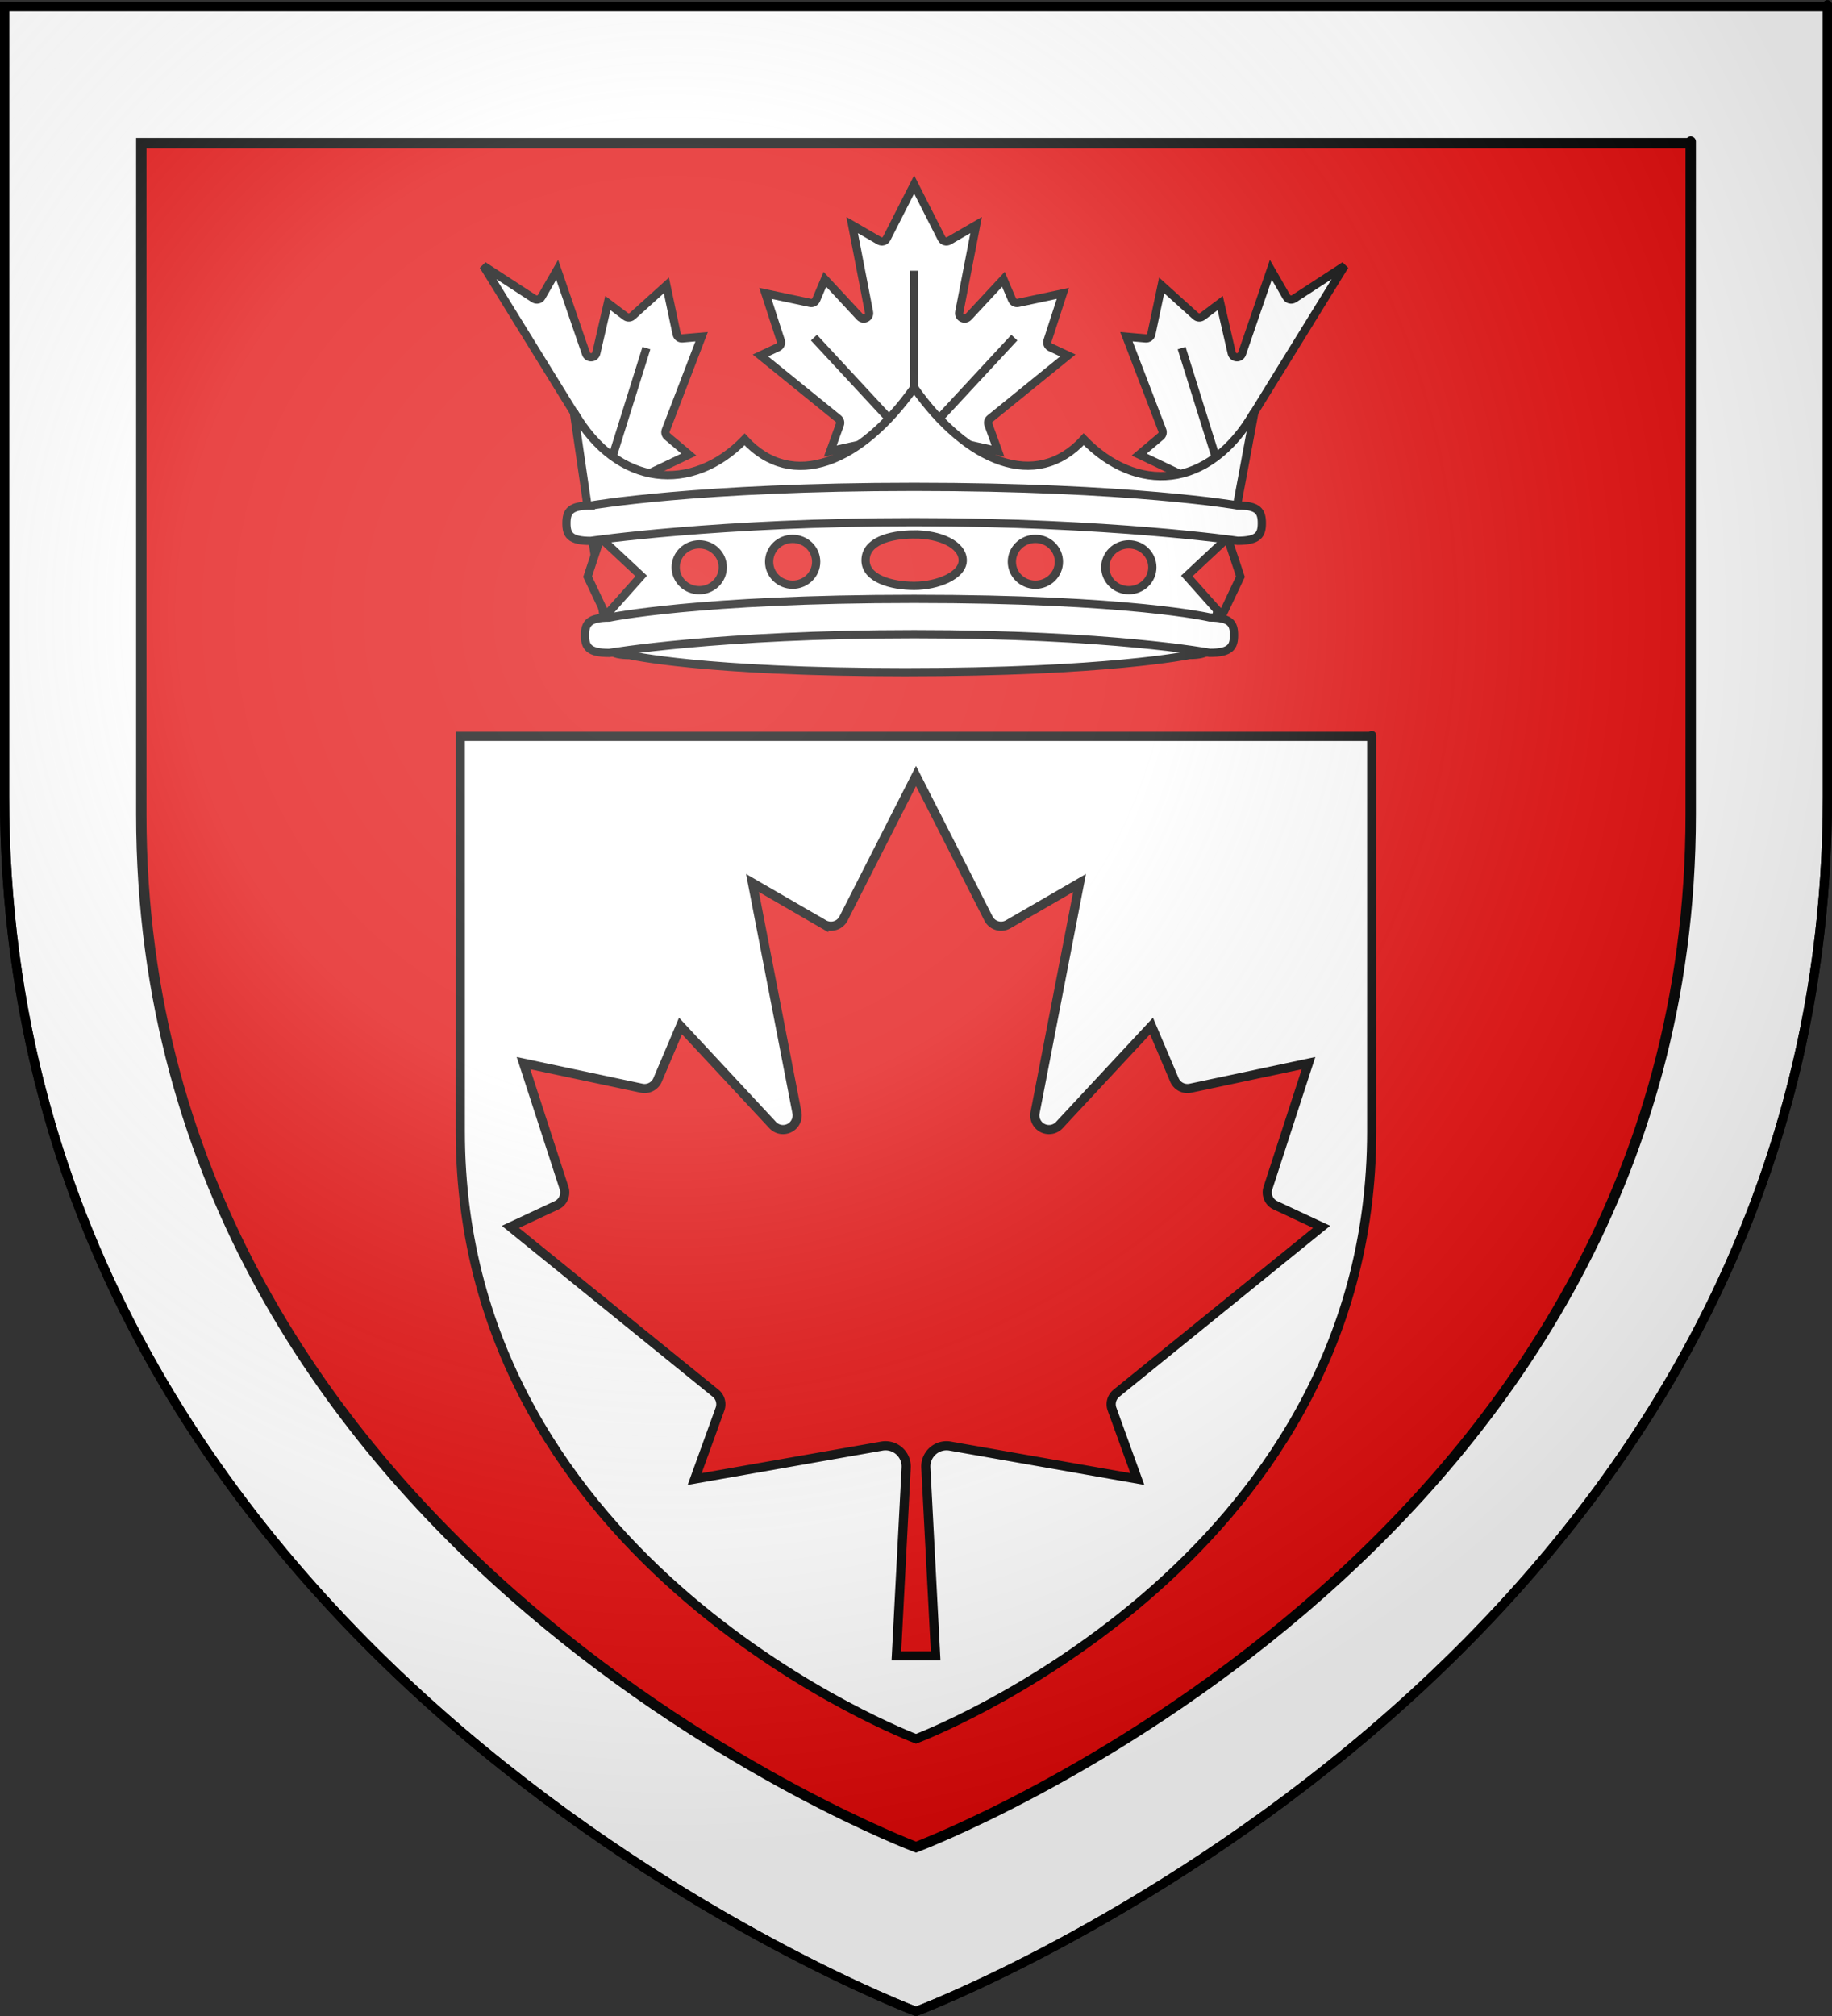
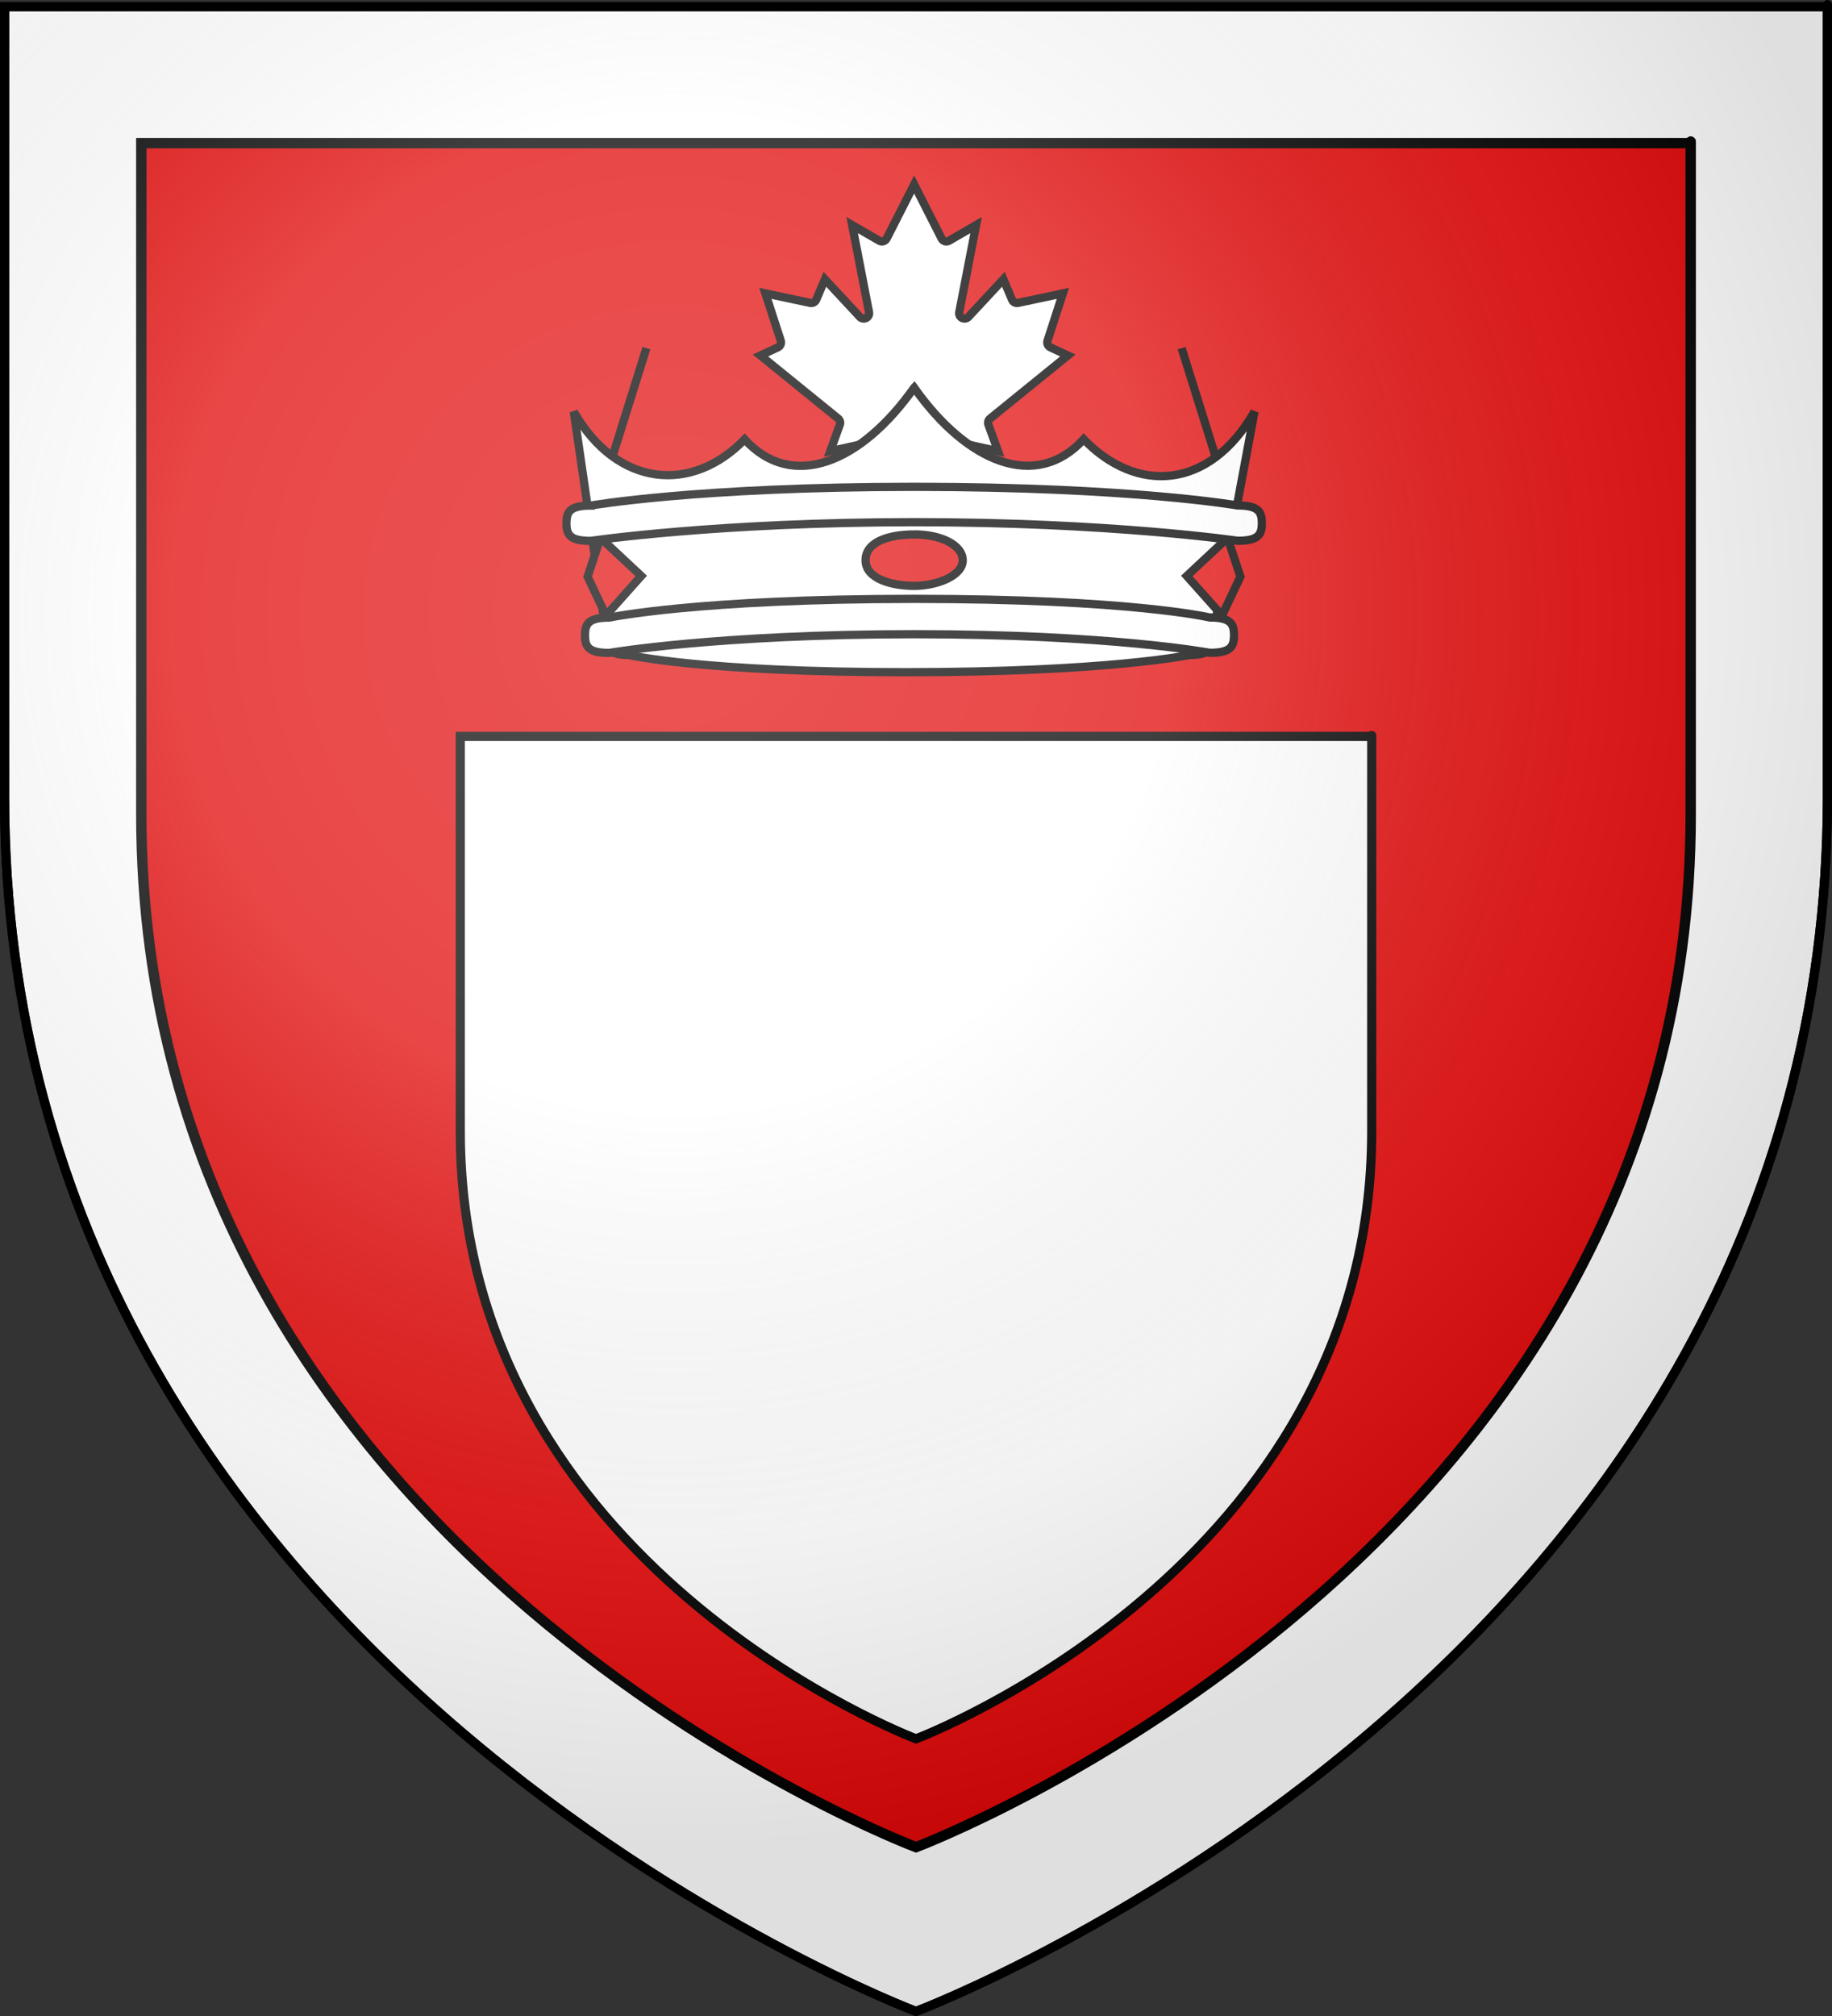
<svg xmlns="http://www.w3.org/2000/svg" xmlns:xlink="http://www.w3.org/1999/xlink" height="660" width="600" version="1.0">
  <rect width="100%" height="100%" fill="#333333" stroke="none" />
  <defs>
    <linearGradient id="linearReflect">
      <stop style="stop-color:#ffffff;stop-opacity:0.31" offset="0" />
      <stop style="stop-color:#ffffff;stop-opacity:0.25" offset="0.4" />
      <stop style="stop-color:#999999;stop-opacity:0.125" offset="0.75" />
      <stop style="stop-color:#000000;stop-opacity:0.125" offset="1" />
    </linearGradient>
    <radialGradient cx="722.88" cy="212.66" r="300" fx="722.88" fy="212.66" id="radialReflect" xlink:href="#linearReflect" gradientUnits="userSpaceOnUse" gradientTransform="matrix(1.353,0,0,1.348,-757.629,-85.747)" />
  </defs>
  <g style="fill:#ffffff;stroke:#000000;stroke-width:3">
    <path id="shield" d="m 300,658.5 c 0,0 298.5,-112.32 298.5,-397.77 0,-285.45 0,-258.55 0,-258.55 H 1.5 V 260.73 C 1.5,546.18 300,658.5 300,658.5 Z" />
    <use xlink:href="#shield" transform="matrix(0.85,0,0,0.85,45,45)" style="fill:#e20909;stroke-width:4" />
    <use style="stroke-width:6" transform="matrix(0.5,0,0,0.5,150,240)" xlink:href="#shield" />
    <g transform="matrix(0.9,0,0,0.9,28,44)">
      <use transform="matrix(-1,0,0,1,603,0)" xlink:href="#leaf" />
      <g id="leaf">
-         <path d="m 182.488,108.888 -37.734,-61.126 18.441,12.005 c 0.943,0.624 2.216,0.317 2.776,-0.667 l 5.676,-9.86 10.492,30.519 c 0.639,1.849 3.291,1.717 3.747,-0.186 l 4.195,-18.22 6.445,4.861 c 0.745,0.558 1.778,0.512 2.472,-0.109 l 12.387,-11.17 3.75,17.726 c 0.202,0.966 1.09,1.63 2.072,1.548 l 7.008,-0.613 -13.058,34.063 c -0.299,0.783 -0.068,1.67 0.576,2.206 l 7.828,6.6 -19.204,9.173 c -7.559,-2.031 -14.651,-11.23 -17.871,-16.75 z" />
        <path d="M 204.117,77.734 191.17,119.128" />
      </g>
      <path d="m 291.656,110.669 -20.633,4.549 3.488,-9.64 c 0.29,-0.786 0.048,-1.671 -0.601,-2.199 l -28.297,-22.954 6.375,-2.982 c 0.891,-0.422 1.329,-1.442 1.022,-2.38 l -5.593,-17.231 16.299,3.464 c 0.91,0.19 1.828,-0.289 2.195,-1.145 l 3.157,-7.441 12.72,13.676 c 1.344,1.42 3.707,0.205 3.338,-1.717 l -6.134,-31.69 9.833,5.693 c 0.975,0.573 2.231,0.199 2.736,-0.813 l 9.984,-19.641 9.984,19.641 c 0.506,1.013 1.761,1.386 2.736,0.813 l 9.833,-5.693 -6.134,31.69 c -0.369,1.922 1.994,3.137 3.338,1.717 l 12.72,-13.676 3.157,7.441 c 0.367,0.856 1.285,1.335 2.195,1.145 l 16.298,-3.464 -5.593,17.231 c -0.307,0.938 0.132,1.958 1.022,2.38 l 6.375,2.982 -28.297,22.954 c -0.65,0.528 -0.892,1.413 -0.601,2.199 l 3.488,9.64 -20.633,-4.549 z" />
-       <path d="m 338.007,73.932 -26.973,29.07 -9.488,17.678 v -71.086 71.086 l -9.488,-17.678 -26.973,-29.07" />
      <path d="m 301.545,92.119 c -19.2,27.206 -44.287,37.829 -61.693,18.818 -18.99,19.641 -46.198,17.675 -62.164,-10.049 l 12.041,82.594 c 0,3.863 1.198,5.926 8.244,5.926 0,0 26.715,6.229 100.311,6.229 73.595,0 103.461,-6.262 103.461,-6.262 7.047,0 8.242,-2.062 8.242,-5.926 l 15.416,-82.598 c -16.667,28.941 -43.172,29.689 -62.162,10.049 -17.401,19.005 -42.498,8.401 -61.695,-18.781 z" />
      <g style="fill:#e20909">
        <g id="gems">
-           <path d="m 214.773,157.467 c 0,4.606 3.833,8.341 8.561,8.341 4.728,0 8.561,-3.734 8.561,-8.341 0,-4.606 -3.833,-8.341 -8.561,-8.341 -4.728,0 -8.561,3.734 -8.561,8.341 z" id="gem" />
          <path id="path30" d="m 202.236,160.624 -12.837,14.388 -6.672,-14.124 4.672,-14.126 z" />
          <use id="use32" xlink:href="#gem" transform="translate(34,-2)" />
        </g>
        <path d="m 301.546,145.511 c -9.281,0.052 -17.616,2.667 -17.677,9.357 -0.061,6.689 9.319,9.354 17.677,9.357 8.358,0.003 17.808,-3.721 17.677,-9.398 -0.131,-5.677 -8.396,-9.368 -17.677,-9.316 z" />
        <use xlink:href="#gems" transform="matrix(-1,0,0,1,603,0)" />
      </g>
      <path d="m 183.855,135.013 c -7.556,0 -8.839,2.242 -8.839,6.444 0,4.202 1.283,6.408 8.839,6.408 0,0 46.186,-6.798 117.691,-6.811 71.505,-0.012 117.691,6.773 117.691,6.773 7.556,-1e-5 8.839,-2.206 8.839,-6.408 0,-4.202 -1.283,-6.444 -8.839,-6.444 0,0 -38.774,-6.773 -117.691,-6.773 -78.916,0 -117.691,6.81 -117.691,6.81 z" />
      <path d="m 190.606,175.764 c -7.556,0 -8.839,2.242 -8.839,6.444 0,4.202 1.283,6.408 8.839,6.408 0,0 39.435,-6.798 110.94,-6.81 71.505,-0.012 107.565,6.773 107.565,6.773 7.556,-2e-5 8.839,-2.206 8.839,-6.408 0,-4.202 -1.283,-6.444 -8.839,-6.444 0,0 -28.648,-6.773 -107.565,-6.773 -78.916,0 -110.94,6.81 -110.94,6.81 z" />
    </g>
-     <path style="fill:#e20909" d="m 293.572,542.104 3.214,-61.684 a 6.785,6.79 0 0 0 -7.927,-7.005 l -61.348,10.793 8.285,-22.872 a 4.642,4.646 0 0 0 -1.428,-5.218 l -67.205,-54.465 15.141,-7.076 a 4.642,4.646 0 0 0 2.428,-5.647 l -13.284,-40.885 38.709,8.22 a 4.642,4.646 0 0 0 5.214,-2.716 l 7.499,-17.655 30.21,32.45 a 4.642,4.646 0 0 0 7.927,-4.074 l -14.569,-75.193 23.354,13.509 a 4.642,4.646 0 0 0 6.499,-1.93 L 300,254.054 l 23.711,46.603 a 4.642,4.646 0 0 0 6.499,1.93 l 23.354,-13.509 -14.569,75.193 a 4.642,4.646 0 0 0 7.927,4.074 l 30.21,-32.45 7.499,17.655 a 4.642,4.646 0 0 0 5.214,2.716 l 38.709,-8.22 -13.284,40.885 a 4.642,4.646 0 0 0 2.428,5.647 l 15.141,7.076 -67.205,54.465 a 4.642,4.646 0 0 0 -1.428,5.218 l 8.285,22.872 -61.348,-10.793 a 6.785,6.79 0 0 0 -7.927,7.005 l 3.214,61.684 z" />
    <use xlink:href="#shield" style="opacity:0.8;fill:url(#radialReflect)" />
  </g>
</svg>